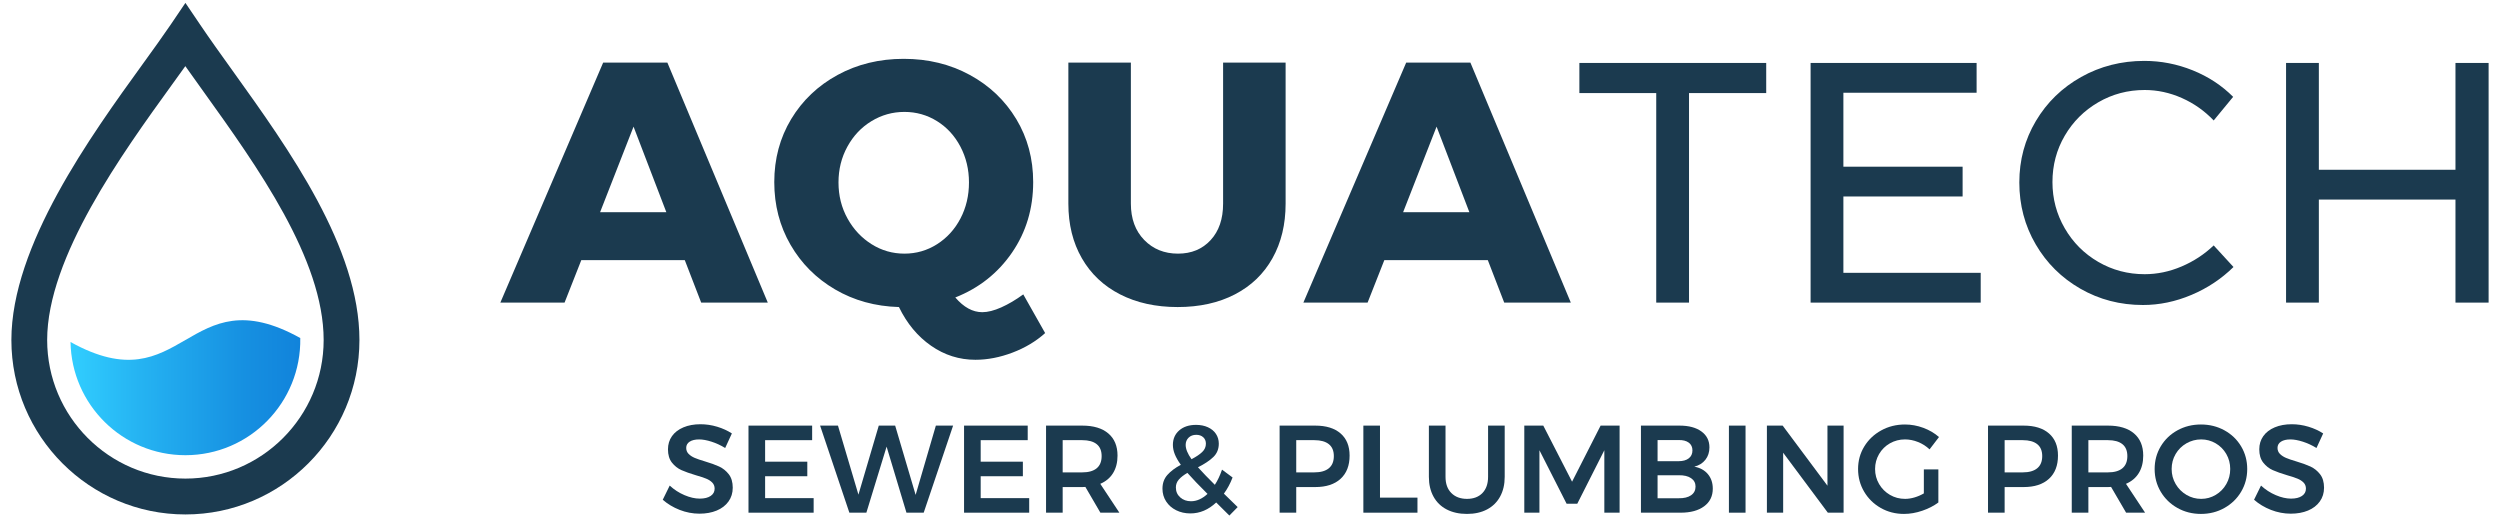
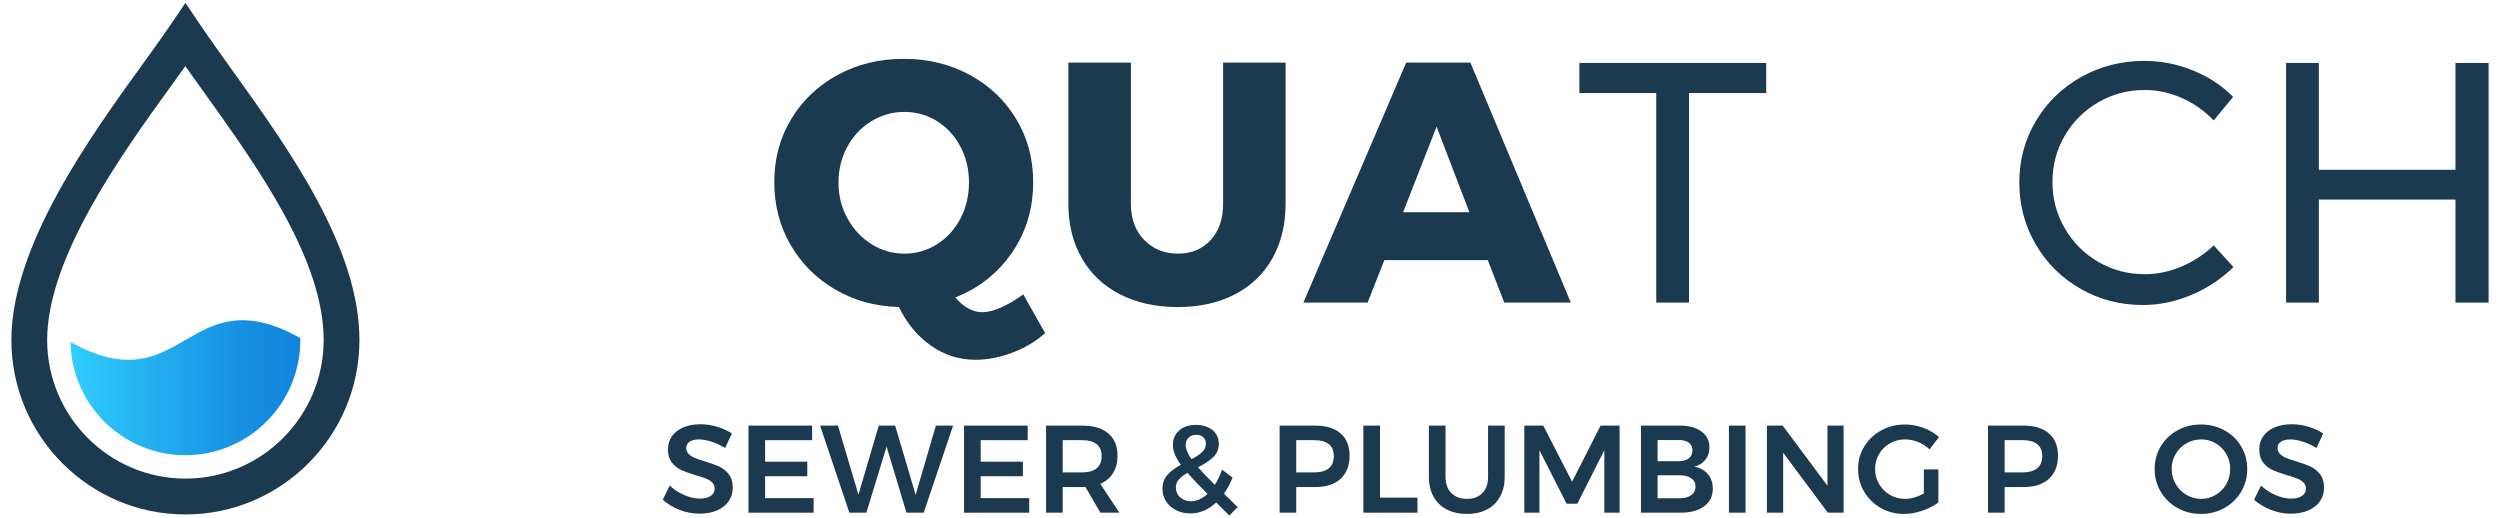
<svg xmlns="http://www.w3.org/2000/svg" width="217" height="45" viewBox="0 0 217 45" fill="none">
-   <path d="M60.863 26.266L59.44 22.581H50.456L49.004 26.266H43.43L52.354 5.435H57.928L66.644 26.266H60.863ZM52.087 18.421H57.839L54.992 10.992L52.087 18.421Z" fill="#1B3A4F" />
  <path d="M90.718 28.911C89.927 29.624 88.984 30.189 87.887 30.605C86.79 31.021 85.718 31.229 84.67 31.229C83.266 31.229 81.982 30.823 80.816 30.01C79.649 29.198 78.72 28.079 78.029 26.652C75.973 26.593 74.125 26.083 72.484 25.122C70.844 24.161 69.554 22.869 68.615 21.244C67.676 19.62 67.207 17.807 67.207 15.805C67.207 13.785 67.696 11.962 68.674 10.338C69.653 8.713 70.997 7.436 72.707 6.504C74.416 5.573 76.328 5.107 78.443 5.107C80.558 5.107 82.47 5.573 84.18 6.504C85.89 7.436 87.234 8.713 88.213 10.338C89.191 11.962 89.68 13.785 89.68 15.805C89.68 18.104 89.067 20.144 87.842 21.927C86.616 23.71 84.976 25.008 82.92 25.82C83.651 26.672 84.432 27.098 85.262 27.098C85.737 27.098 86.285 26.959 86.908 26.682C87.53 26.404 88.168 26.028 88.82 25.553L90.718 28.911L90.718 28.911ZM73.567 18.971C74.09 19.912 74.787 20.654 75.657 21.199C76.526 21.744 77.475 22.016 78.503 22.016C79.531 22.016 80.475 21.744 81.335 21.199C82.194 20.654 82.871 19.912 83.365 18.971C83.859 18.03 84.107 16.984 84.107 15.835C84.107 14.706 83.859 13.671 83.365 12.73C82.871 11.789 82.194 11.051 81.335 10.516C80.475 9.981 79.531 9.714 78.503 9.714C77.475 9.714 76.521 9.981 75.642 10.516C74.762 11.051 74.066 11.789 73.552 12.73C73.037 13.671 72.781 14.706 72.781 15.835C72.781 16.984 73.043 18.03 73.567 18.971Z" fill="#1B3A4F" />
  <path d="M99.316 20.828C100.087 21.62 101.065 22.016 102.251 22.016C103.417 22.016 104.361 21.625 105.083 20.842C105.804 20.06 106.165 19.005 106.165 17.677V5.434H111.591V17.677C111.591 19.481 111.21 21.06 110.449 22.417C109.688 23.775 108.601 24.82 107.188 25.552C105.774 26.285 104.119 26.652 102.222 26.652C100.324 26.652 98.659 26.285 97.226 25.552C95.793 24.82 94.686 23.775 93.906 22.417C93.124 21.06 92.734 19.48 92.734 17.677V5.434H98.16V17.677C98.16 18.985 98.546 20.035 99.316 20.828H99.316Z" fill="#1B3A4F" />
  <path d="M130.566 26.266L129.143 22.581H120.159L118.707 26.266H113.133L122.057 5.435H127.631L136.347 26.266H130.566ZM121.79 18.421H127.542L124.695 10.992L121.79 18.421Z" fill="#1B3A4F" />
  <path d="M137.09 5.464H153.307V8.079H146.607V26.266H143.761V8.079H137.09V5.464Z" fill="#1B3A4F" />
-   <path d="M157.16 5.464H171.569V8.05H160.006V14.469H170.354V17.054H160.006V23.681H171.925V26.267H157.16V5.464Z" fill="#1B3A4F" />
  <path d="M189.39 8.51C188.342 8.045 187.265 7.812 186.158 7.812C184.696 7.812 183.352 8.168 182.126 8.882C180.9 9.595 179.932 10.561 179.221 11.779C178.509 12.997 178.153 14.34 178.153 15.805C178.153 17.252 178.509 18.589 179.221 19.817C179.932 21.046 180.901 22.017 182.126 22.73C183.352 23.443 184.696 23.8 186.158 23.8C187.245 23.8 188.313 23.577 189.36 23.131C190.408 22.685 191.337 22.076 192.147 21.303L193.867 23.176C192.819 24.206 191.603 25.014 190.22 25.597C188.837 26.182 187.433 26.474 186.01 26.474C184.033 26.474 182.225 26.004 180.584 25.063C178.943 24.122 177.649 22.839 176.701 21.214C175.752 19.59 175.277 17.797 175.277 15.835C175.277 13.894 175.756 12.116 176.715 10.501C177.674 8.887 178.984 7.614 180.644 6.683C182.304 5.752 184.132 5.286 186.129 5.286C187.571 5.286 188.97 5.559 190.324 6.103C191.678 6.648 192.849 7.416 193.837 8.406L192.148 10.457C191.357 9.625 190.438 8.976 189.39 8.51L189.39 8.51Z" fill="#1B3A4F" />
  <path d="M198.43 5.464H201.276V14.736H213.135V5.464H216.011V26.266H213.135V17.322H201.276V26.266H198.43V5.464Z" fill="#1B3A4F" />
  <path fill-rule="evenodd" clip-rule="evenodd" d="M16.093 39.511C21.666 39.511 26.159 34.933 26.064 29.341C16.191 23.851 15.994 35.177 6.121 29.686C6.211 35.127 10.642 39.511 16.092 39.511H16.093Z" fill="url(#paint0_linear_2370_11)" />
  <path d="M16.093 44.654C7.764 44.654 0.988 37.862 0.988 29.514C0.988 21.323 7.869 11.808 12.422 5.512C13.31 4.283 14.149 3.123 14.809 2.149L16.094 0.251L17.379 2.15C18.222 3.398 19.185 4.74 20.204 6.16C25.102 12.989 31.199 21.487 31.199 29.514C31.199 37.862 24.422 44.654 16.093 44.654ZM16.087 5.741C15.72 6.255 15.333 6.79 14.936 7.338C10.618 13.309 4.094 22.332 4.094 29.514C4.094 36.146 9.477 41.542 16.093 41.542C22.71 41.542 28.093 36.146 28.093 29.514C28.093 22.489 22.321 14.443 17.683 7.977C17.132 7.21 16.598 6.464 16.087 5.741H16.087Z" fill="#1B3A4F" />
  <path d="M61.755 38.336C61.349 38.206 60.992 38.142 60.683 38.142C60.338 38.142 60.065 38.206 59.864 38.336C59.663 38.465 59.563 38.646 59.563 38.876C59.563 39.085 59.633 39.259 59.773 39.4C59.913 39.54 60.089 39.655 60.301 39.745C60.513 39.835 60.801 39.934 61.168 40.042C61.677 40.193 62.096 40.344 62.423 40.495C62.749 40.647 63.028 40.87 63.258 41.165C63.487 41.46 63.602 41.849 63.602 42.331C63.602 42.791 63.478 43.193 63.23 43.534C62.983 43.876 62.642 44.137 62.207 44.317C61.773 44.497 61.275 44.587 60.715 44.587C60.127 44.587 59.552 44.477 58.992 44.258C58.432 44.038 57.944 43.745 57.527 43.378L58.131 42.147C58.511 42.499 58.938 42.777 59.412 42.978C59.886 43.18 60.328 43.28 60.737 43.28C61.139 43.28 61.455 43.203 61.685 43.048C61.915 42.893 62.03 42.683 62.03 42.417C62.03 42.201 61.96 42.023 61.82 41.882C61.68 41.742 61.502 41.628 61.286 41.542C61.071 41.456 60.777 41.358 60.403 41.251C59.893 41.099 59.477 40.952 59.154 40.808C58.83 40.664 58.554 40.446 58.324 40.155C58.094 39.863 57.98 39.48 57.98 39.005C57.98 38.566 58.096 38.183 58.33 37.855C58.563 37.528 58.894 37.274 59.321 37.094C59.748 36.914 60.242 36.824 60.802 36.824C61.29 36.824 61.773 36.896 62.25 37.04C62.728 37.184 63.153 37.379 63.527 37.623L62.945 38.886C62.557 38.649 62.16 38.465 61.755 38.336L61.755 38.336Z" fill="#1B3A4F" />
  <path d="M64.969 36.943H70.494V38.206H66.412V40.074H70.074V41.337H66.412V43.238H70.624V44.501H64.969V36.943Z" fill="#1B3A4F" />
  <path d="M81.233 36.943H82.73L80.177 44.501H78.68L76.957 38.768L75.201 44.501H73.725L71.184 36.943H72.735L74.512 42.935L76.278 36.943H77.7L79.477 42.956L81.233 36.943H81.233Z" fill="#1B3A4F" />
-   <path d="M83.68 36.943H89.205V38.206H85.123V40.074H88.785V41.337H85.123V43.238H89.334V44.501H83.68V36.943Z" fill="#1B3A4F" />
+   <path d="M83.68 36.943H89.205V38.206H85.123V40.074H88.785V41.337H85.123V43.238H89.334V44.501H83.68V36.943" fill="#1B3A4F" />
  <path d="M95.514 44.501L94.211 42.266C94.154 42.273 94.064 42.277 93.942 42.277H92.24V44.501H90.797V36.943H93.942C94.918 36.943 95.672 37.17 96.204 37.624C96.735 38.077 97.001 38.718 97.001 39.545C97.001 40.136 96.873 40.639 96.618 41.057C96.364 41.474 95.992 41.787 95.504 41.996L97.162 44.501H95.514ZM92.24 41.002H93.942C94.488 41.002 94.904 40.884 95.192 40.647C95.479 40.409 95.622 40.056 95.622 39.588C95.622 39.128 95.479 38.782 95.192 38.552C94.904 38.322 94.488 38.206 93.942 38.206H92.24V41.002Z" fill="#1B3A4F" />
  <path d="M106.708 44.749L105.566 43.615C104.891 44.249 104.145 44.565 103.326 44.565C102.874 44.565 102.462 44.474 102.093 44.29C101.723 44.106 101.432 43.851 101.22 43.524C101.008 43.196 100.902 42.827 100.902 42.417C100.902 41.942 101.044 41.544 101.328 41.224C101.611 40.904 102.001 40.611 102.496 40.344C102.259 40.013 102.085 39.709 101.974 39.432C101.862 39.155 101.807 38.883 101.807 38.617C101.807 38.099 101.99 37.679 102.356 37.359C102.723 37.039 103.211 36.879 103.821 36.879C104.202 36.879 104.543 36.947 104.844 37.084C105.146 37.221 105.379 37.413 105.545 37.662C105.709 37.91 105.792 38.193 105.792 38.509C105.792 38.977 105.634 39.364 105.319 39.669C105.002 39.976 104.557 40.272 103.983 40.56C104.399 41.021 104.888 41.529 105.448 42.082C105.685 41.722 105.893 41.284 106.072 40.765L106.988 41.445C106.787 41.971 106.536 42.439 106.234 42.849L107.43 44.015L106.708 44.749ZM104.812 42.87C104.08 42.144 103.498 41.535 103.067 41.046C102.744 41.233 102.497 41.426 102.324 41.623C102.152 41.822 102.066 42.05 102.066 42.309C102.066 42.662 102.191 42.95 102.443 43.173C102.694 43.396 103.006 43.508 103.38 43.508C103.875 43.508 104.353 43.295 104.812 42.87V42.87ZM103.423 39.858C103.825 39.65 104.134 39.442 104.349 39.237C104.565 39.032 104.672 38.789 104.672 38.509C104.672 38.278 104.595 38.093 104.441 37.953C104.286 37.812 104.083 37.742 103.832 37.742C103.559 37.742 103.338 37.825 103.17 37.99C103.001 38.156 102.916 38.365 102.916 38.617C102.916 38.969 103.085 39.383 103.423 39.858H103.423Z" fill="#1B3A4F" />
  <path d="M116.364 37.624C116.885 38.077 117.145 38.718 117.145 39.545C117.145 40.409 116.885 41.08 116.364 41.559C115.843 42.038 115.109 42.277 114.161 42.277H112.513V44.501H111.07V36.943H114.161C115.109 36.943 115.844 37.17 116.364 37.624ZM115.341 40.647C115.632 40.409 115.777 40.056 115.777 39.588C115.777 39.128 115.632 38.782 115.341 38.552C115.05 38.322 114.632 38.206 114.086 38.206H112.513V41.002H114.086C114.632 41.002 115.05 40.884 115.341 40.647Z" fill="#1B3A4F" />
  <path d="M118.34 36.943H119.783V43.194H123.036V44.501H118.34V36.943H118.34Z" fill="#1B3A4F" />
  <path d="M125.977 42.795C126.314 43.133 126.767 43.302 127.334 43.302C127.901 43.302 128.348 43.133 128.675 42.795C129.002 42.457 129.165 41.989 129.165 41.391V36.943H130.608V41.391C130.608 42.046 130.475 42.617 130.21 43.102C129.944 43.588 129.565 43.961 129.073 44.22C128.581 44.479 128.002 44.608 127.334 44.608C126.659 44.608 126.072 44.479 125.573 44.22C125.074 43.961 124.691 43.588 124.426 43.102C124.16 42.617 124.027 42.046 124.027 41.391V36.943H125.471V41.391C125.471 41.989 125.639 42.457 125.977 42.795Z" fill="#1B3A4F" />
  <path d="M132.309 36.943H133.957L136.456 41.812L138.933 36.943H140.581V44.501H139.256V39.081L136.908 43.723H135.981L133.623 39.081V44.501H132.309L132.309 36.943Z" fill="#1B3A4F" />
  <path d="M147.684 37.451C148.148 37.789 148.379 38.249 148.379 38.833C148.379 39.25 148.263 39.608 148.029 39.907C147.796 40.205 147.474 40.405 147.065 40.506C147.568 40.599 147.961 40.816 148.245 41.154C148.528 41.492 148.67 41.913 148.67 42.417C148.67 43.065 148.42 43.574 147.921 43.945C147.422 44.315 146.742 44.501 145.88 44.501H142.434V36.943H145.783C146.587 36.943 147.221 37.112 147.684 37.451ZM146.586 39.783C146.798 39.617 146.904 39.387 146.904 39.092C146.904 38.804 146.798 38.581 146.586 38.422C146.374 38.264 146.081 38.188 145.708 38.196H143.877V40.031H145.708C146.081 40.031 146.374 39.948 146.586 39.782V39.783ZM146.785 42.989C147.044 42.809 147.173 42.557 147.173 42.233C147.173 41.924 147.044 41.681 146.785 41.505C146.527 41.328 146.167 41.244 145.708 41.251H143.877V43.248H145.708C146.167 43.255 146.527 43.169 146.785 42.989Z" fill="#1B3A4F" />
  <path d="M150.07 36.943H151.513V44.501H150.07V36.943Z" fill="#1B3A4F" />
  <path d="M158.623 36.943H160.024V44.501H158.656L154.778 39.297V44.501H153.367V36.943H154.735L158.623 42.158V36.943Z" fill="#1B3A4F" />
  <path d="M166.99 40.744H168.25V43.615C167.855 43.91 167.388 44.15 166.85 44.333C166.311 44.517 165.784 44.608 165.267 44.608C164.527 44.608 163.854 44.436 163.247 44.09C162.64 43.745 162.161 43.275 161.809 42.681C161.457 42.087 161.281 41.431 161.281 40.711C161.281 39.991 161.461 39.338 161.82 38.752C162.179 38.165 162.669 37.701 163.29 37.359C163.911 37.017 164.599 36.846 165.353 36.846C165.891 36.846 166.423 36.943 166.947 37.137C167.471 37.332 167.923 37.598 168.304 37.936L167.486 39.005C167.198 38.732 166.866 38.519 166.489 38.368C166.112 38.217 165.734 38.141 165.353 38.141C164.879 38.141 164.443 38.255 164.044 38.481C163.646 38.708 163.331 39.02 163.102 39.415C162.872 39.811 162.757 40.243 162.757 40.711C162.757 41.186 162.874 41.621 163.107 42.017C163.34 42.413 163.655 42.726 164.05 42.956C164.444 43.187 164.882 43.302 165.364 43.302C165.622 43.302 165.893 43.261 166.177 43.178C166.46 43.095 166.732 42.978 166.99 42.827V40.744Z" fill="#1B3A4F" />
  <path d="M177.852 37.624C178.373 38.077 178.633 38.718 178.633 39.545C178.633 40.409 178.373 41.08 177.852 41.559C177.332 42.038 176.598 42.277 175.65 42.277H174.002V44.501H172.559V36.943H175.65C176.598 36.943 177.332 37.17 177.852 37.624ZM176.829 40.647C177.12 40.409 177.265 40.056 177.265 39.588C177.265 39.128 177.12 38.782 176.829 38.552C176.538 38.322 176.12 38.206 175.574 38.206H174.002V41.002H175.574C176.12 41.002 176.538 40.884 176.829 40.647Z" fill="#1B3A4F" />
-   <path d="M184.546 44.501L183.242 42.266C183.185 42.273 183.095 42.277 182.973 42.277H181.271V44.501H179.828V36.943H182.973C183.95 36.943 184.704 37.17 185.235 37.624C185.767 38.077 186.032 38.718 186.032 39.545C186.032 40.136 185.905 40.639 185.65 41.057C185.395 41.474 185.023 41.787 184.535 41.996L186.194 44.501H184.546ZM181.271 41.002H182.973C183.519 41.002 183.936 40.884 184.223 40.647C184.51 40.409 184.654 40.056 184.654 39.588C184.654 39.128 184.51 38.782 184.223 38.552C183.936 38.322 183.519 38.206 182.973 38.206H181.271V41.002Z" fill="#1B3A4F" />
  <path d="M193.082 37.353C193.696 37.692 194.179 38.156 194.531 38.746C194.883 39.337 195.059 39.991 195.059 40.711C195.059 41.431 194.883 42.087 194.531 42.681C194.179 43.275 193.696 43.745 193.082 44.09C192.468 44.436 191.788 44.608 191.041 44.608C190.294 44.608 189.614 44.436 189 44.09C188.386 43.745 187.903 43.275 187.551 42.681C187.199 42.087 187.023 41.431 187.023 40.711C187.023 39.991 187.199 39.337 187.551 38.746C187.903 38.156 188.386 37.692 189 37.353C189.614 37.015 190.294 36.846 191.041 36.846C191.788 36.846 192.468 37.015 193.082 37.353ZM189.781 38.481C189.386 38.708 189.073 39.018 188.844 39.41C188.614 39.803 188.499 40.236 188.499 40.711C188.499 41.186 188.616 41.621 188.849 42.017C189.082 42.413 189.395 42.726 189.786 42.956C190.178 43.187 190.603 43.302 191.063 43.302C191.515 43.302 191.935 43.187 192.323 42.956C192.711 42.726 193.018 42.413 193.244 42.017C193.47 41.621 193.583 41.186 193.583 40.711C193.583 40.236 193.47 39.803 193.244 39.41C193.018 39.018 192.711 38.708 192.323 38.481C191.935 38.255 191.515 38.141 191.063 38.141C190.603 38.141 190.176 38.255 189.781 38.481Z" fill="#1B3A4F" />
  <path d="M199.879 38.336C199.474 38.206 199.117 38.142 198.808 38.142C198.463 38.142 198.19 38.206 197.989 38.336C197.788 38.465 197.688 38.646 197.688 38.876C197.688 39.085 197.758 39.259 197.898 39.4C198.038 39.54 198.214 39.655 198.426 39.745C198.637 39.835 198.926 39.934 199.293 40.042C199.802 40.193 200.221 40.344 200.548 40.495C200.874 40.647 201.153 40.87 201.382 41.165C201.612 41.46 201.727 41.849 201.727 42.331C201.727 42.791 201.603 43.193 201.355 43.534C201.108 43.876 200.767 44.137 200.332 44.317C199.898 44.497 199.4 44.587 198.84 44.587C198.252 44.587 197.677 44.477 197.117 44.258C196.557 44.038 196.069 43.745 195.652 43.378L196.256 42.147C196.636 42.499 197.063 42.777 197.537 42.978C198.011 43.18 198.453 43.28 198.862 43.28C199.264 43.28 199.58 43.203 199.81 43.048C200.04 42.893 200.155 42.683 200.155 42.417C200.155 42.201 200.085 42.023 199.945 41.882C199.805 41.742 199.627 41.628 199.411 41.542C199.196 41.456 198.902 41.358 198.528 41.251C198.018 41.099 197.602 40.952 197.279 40.808C196.955 40.664 196.679 40.446 196.449 40.155C196.219 39.863 196.105 39.48 196.105 39.005C196.105 38.566 196.221 38.183 196.455 37.855C196.688 37.528 197.018 37.274 197.446 37.094C197.873 36.914 198.367 36.824 198.927 36.824C199.415 36.824 199.898 36.896 200.375 37.04C200.853 37.184 201.278 37.379 201.652 37.623L201.07 38.886C200.682 38.649 200.285 38.465 199.88 38.336L199.879 38.336Z" fill="#1B3A4F" />
  <defs>
    <linearGradient id="paint0_linear_2370_11" x1="6.121" y1="33.653" x2="26.065" y2="33.653" gradientUnits="userSpaceOnUse">
      <stop stop-color="#31CEFF" />
      <stop offset="0.303" stop-color="#25B3F2" />
      <stop offset="0.756" stop-color="#1690E1" />
      <stop offset="1" stop-color="#1183DB" />
    </linearGradient>
  </defs>
</svg>